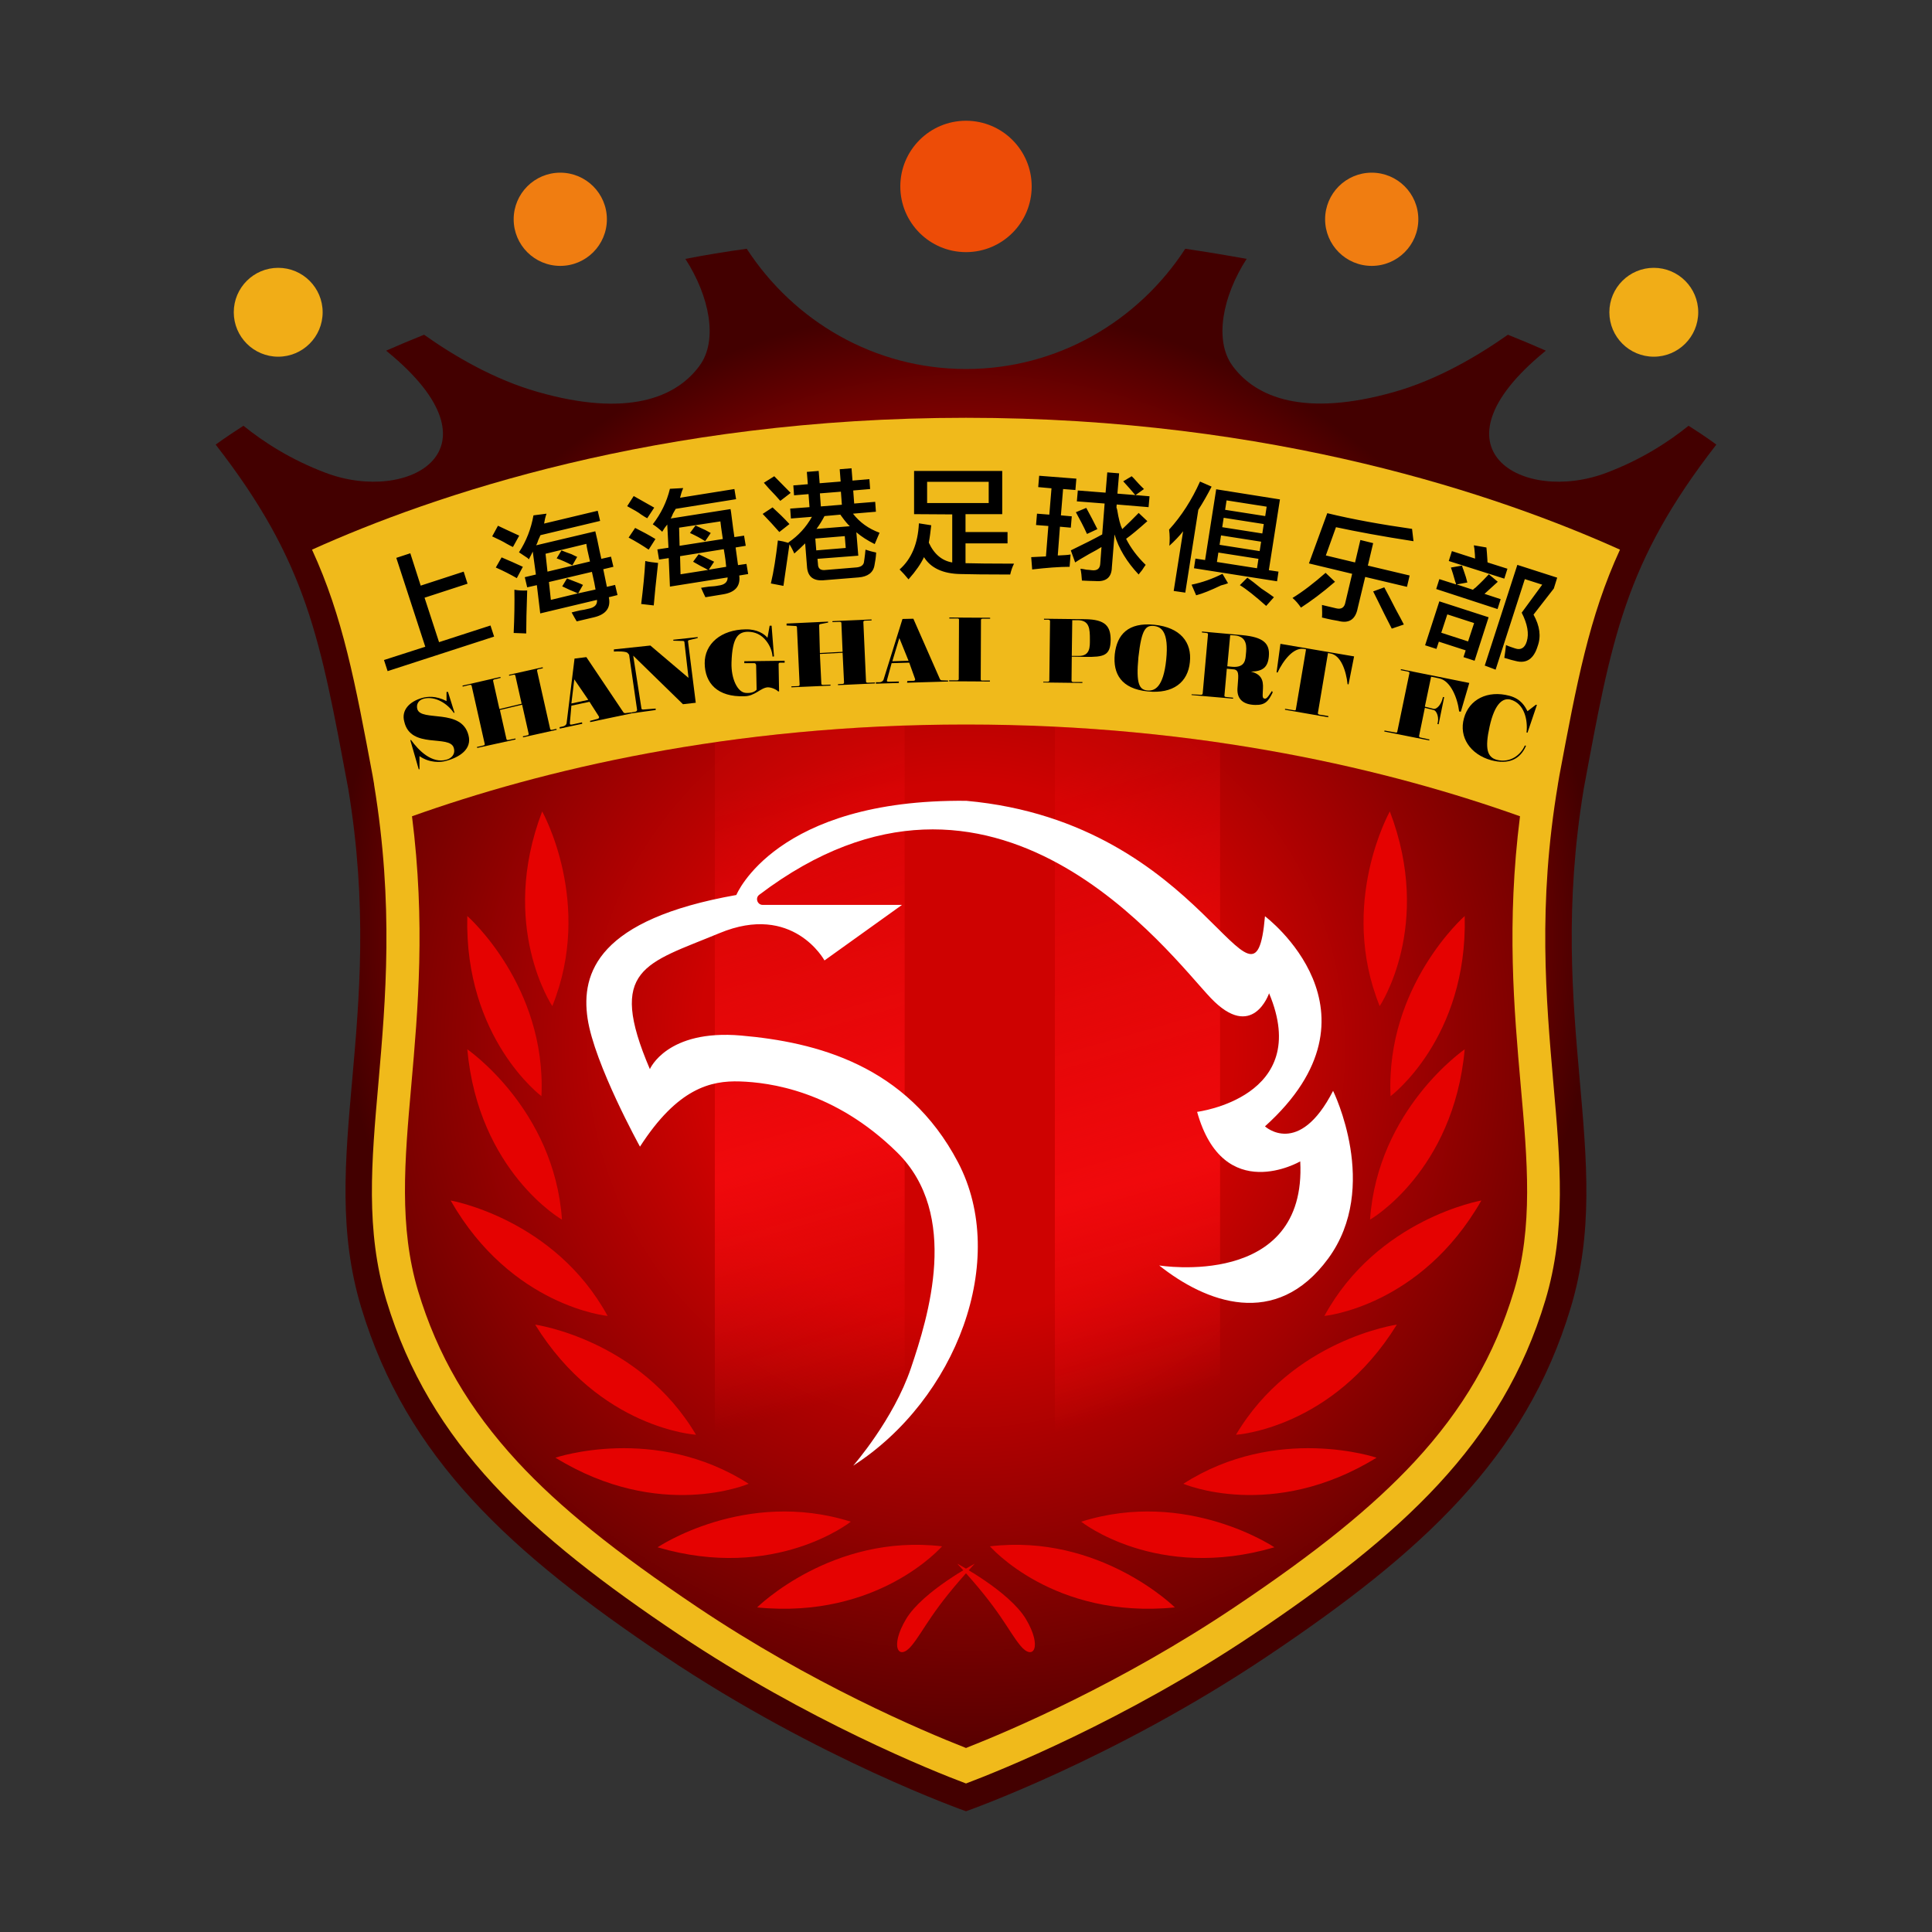
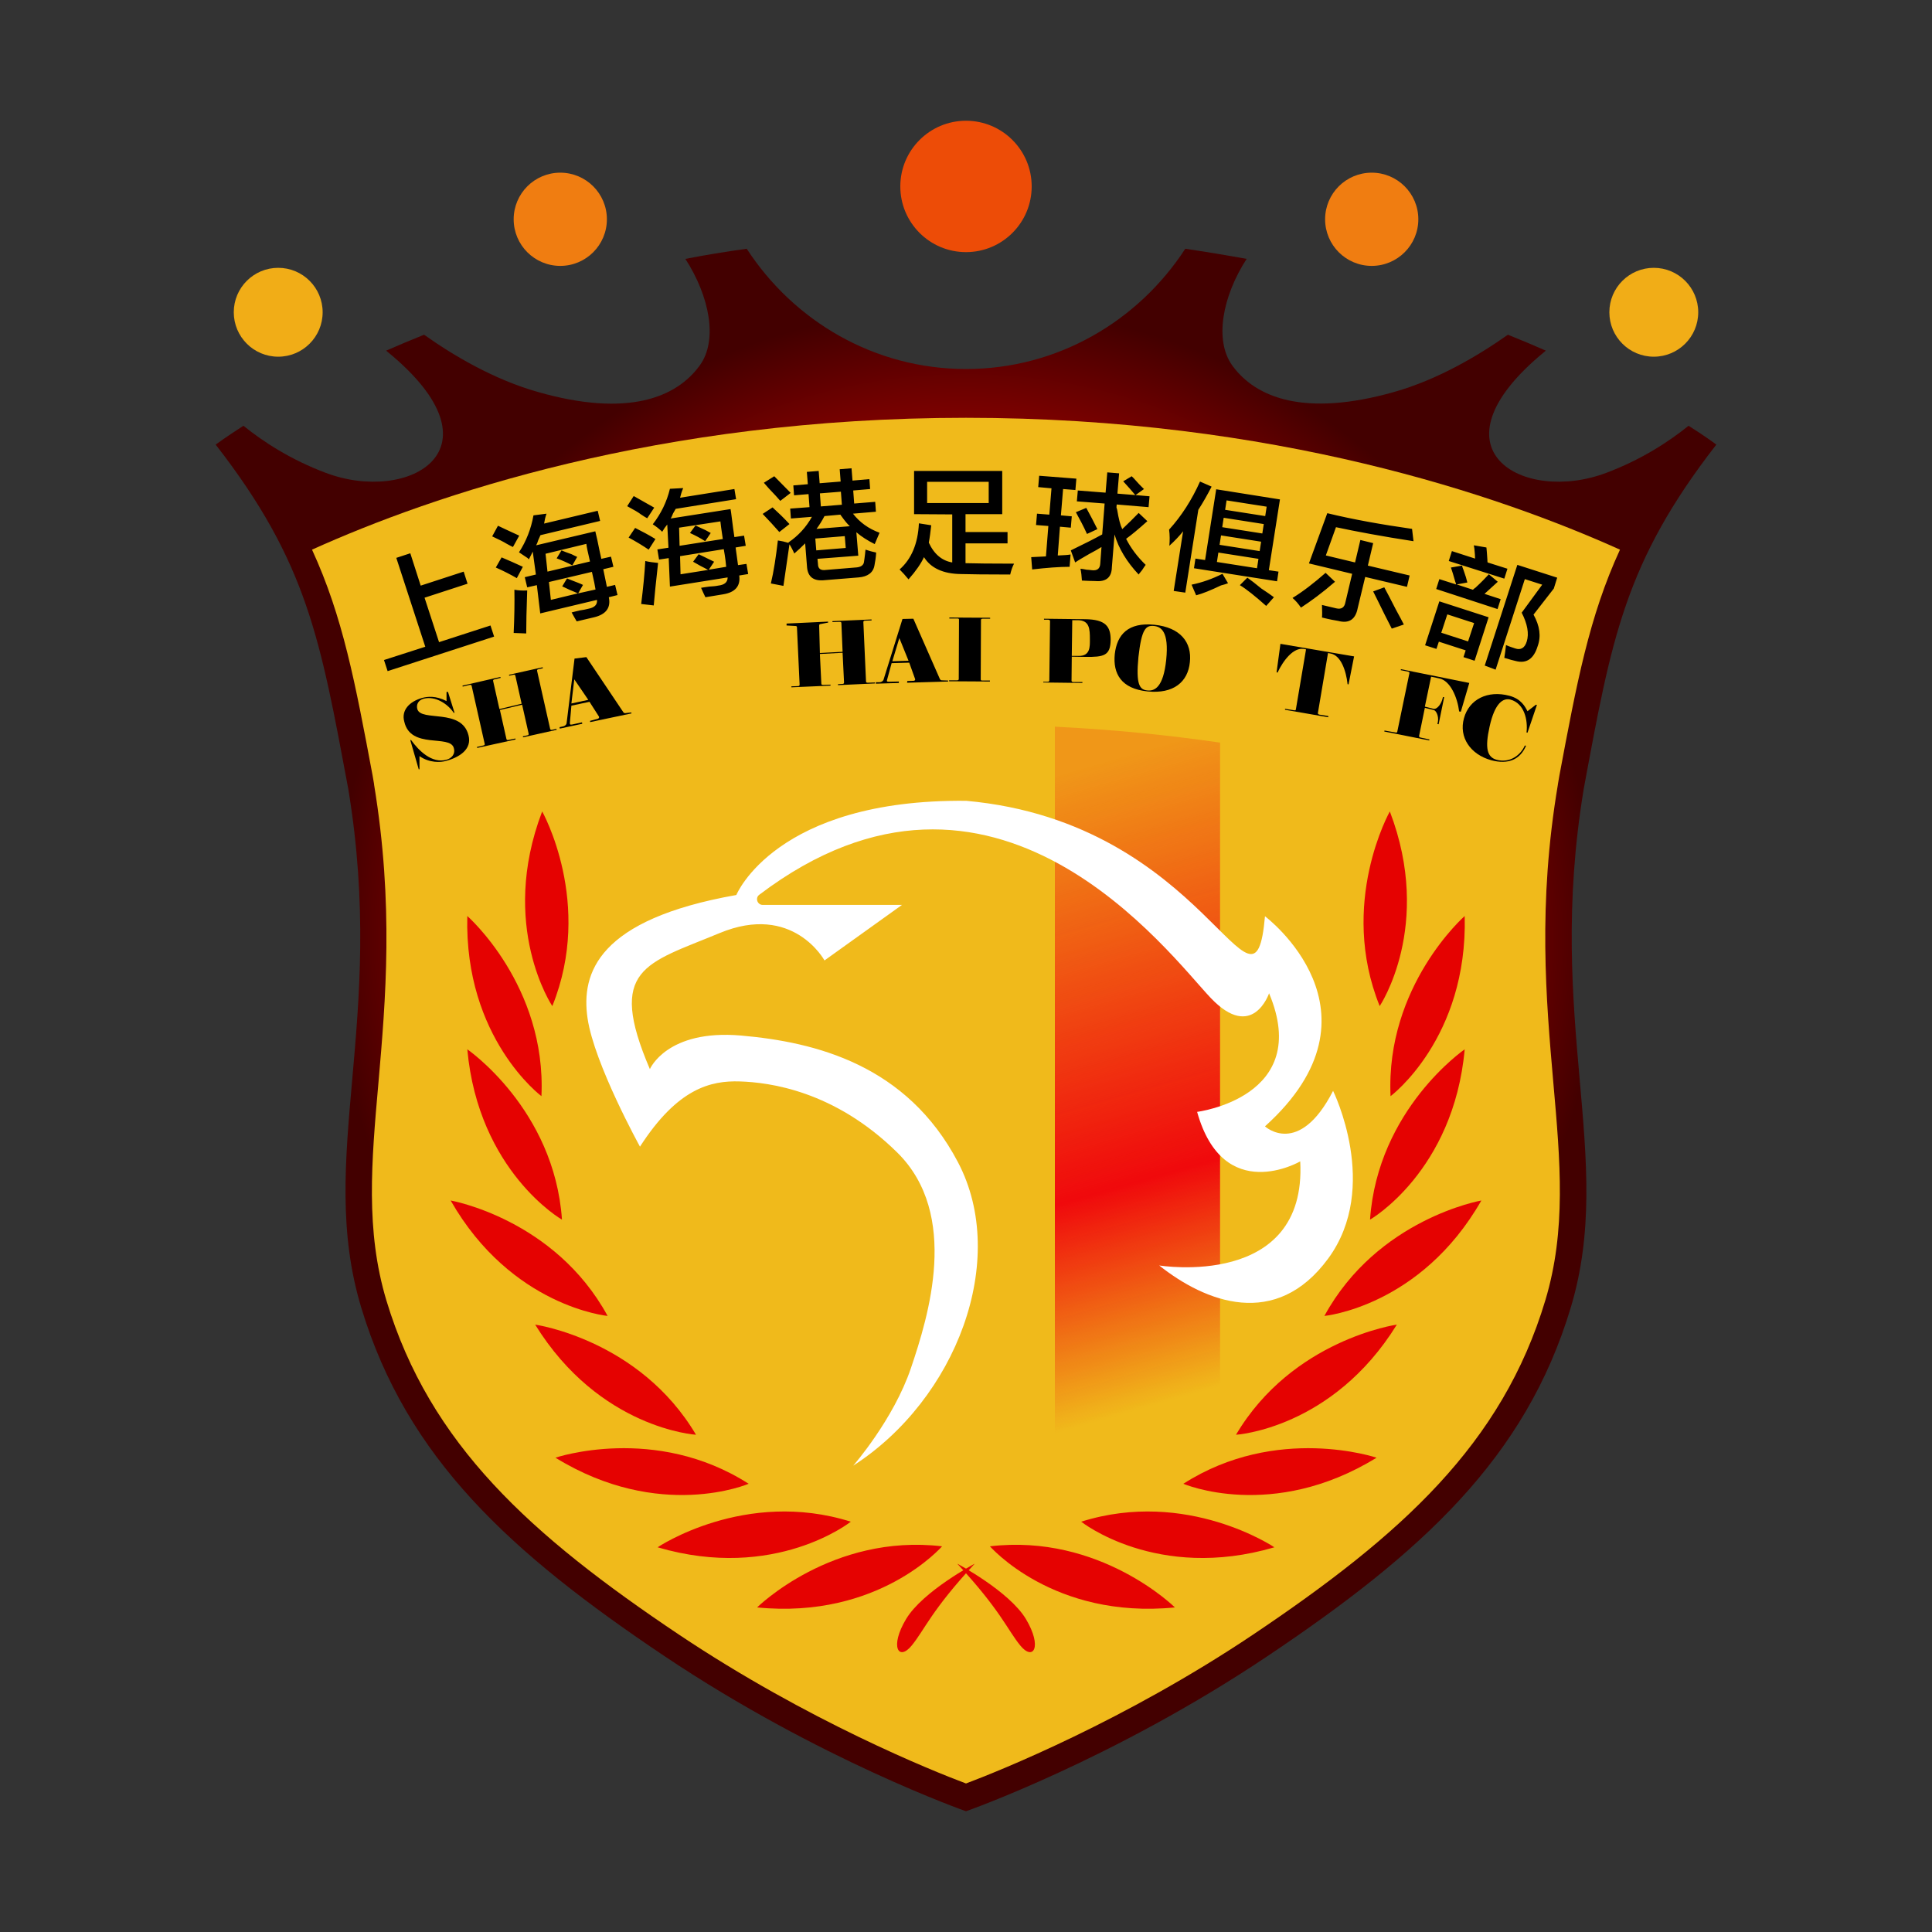
<svg xmlns="http://www.w3.org/2000/svg" enable-background="new 0 0 800 800" height="316.228" viewBox="0 0 800 800" width="316.228">
  <rect x="0" y="0" width="800" height="800" fill="#333333" stroke="none" />
  <radialGradient id="a" cx="400" cy="411.368" gradientTransform="matrix(1 0 0 -1 0 800)" gradientUnits="userSpaceOnUse" r="363.104">
    <stop offset=".411" stop-color="#ce0201" />
    <stop offset=".721" stop-color="#430000" />
  </radialGradient>
  <radialGradient id="b" cx="400.018" cy="365.733" gradientTransform="matrix(1 0 0 -1 0 800)" gradientUnits="userSpaceOnUse" r="295.417">
    <stop offset=".375" stop-color="#ce0201" />
    <stop offset="1" stop-color="#540000" />
  </radialGradient>
  <linearGradient id="c" gradientUnits="userSpaceOnUse" x1="285.152" x2="398.62" y1="310.471" y2="706.131">
    <stop offset=".05" stop-color="#f0090c" stop-opacity=".2" />
    <stop offset=".423" stop-color="#f0090c" />
    <stop offset=".669" stop-color="#f0090c" stop-opacity="0" />
  </linearGradient>
  <linearGradient id="d" gradientUnits="userSpaceOnUse" x1="413.625" x2="521.42" y1="307.546" y2="683.423">
    <stop offset=".05" stop-color="#f0090c" stop-opacity=".2" />
    <stop offset=".487" stop-color="#f0090c" />
    <stop offset=".72" stop-color="#f0090c" stop-opacity="0" />
  </linearGradient>
  <path d="m650.4 541.5c-18.7 62.2-61.6 101.4-125.6 144.3s-124.8 64.2-124.8 64.2-60.8-21.3-124.8-64.2-106.8-82.1-125.6-144.3 10.6-118.2-5.4-214.9c-11.6-62-16.9-93.6-54.9-142.5 0 0 3.9-2.9 11.5-7.8 8.3 6.7 19.7 14.1 34.1 19.5 34.4 13 74.9-9.7 25.6-50.1-.2-.2-.4-.3-.6-.5 5-2.2 10.2-4.4 15.7-6.6 12.4 8.8 29.1 18.6 47.1 23.7 37.1 10.6 57.3 2.4 67-10.9 7.7-10.5 4.1-28.7-5.9-44.2 8.2-1.6 16.7-3 25.4-4.2 19.5 30 52.9 49.8 90.8 49.8s71.3-19.8 90.8-49.8c8.7 1.3 17.2 2.7 25.4 4.2-10 15.5-13.5 33.7-5.9 44.2 9.7 13.3 29.9 21.4 67 10.9 18-5.1 34.6-14.9 47.1-23.7 5.5 2.2 10.7 4.4 15.7 6.6-.2.2-.4.3-.6.5-49.2 40.4-8.8 63.1 25.6 50.1 14.4-5.4 25.8-12.8 34.1-19.5 7.6 4.8 11.5 7.8 11.5 7.8-38 48.9-43.4 80.5-54.9 142.5-16 96.7 13.3 152.8-5.4 214.9z" fill="url(#a)" />
  <path d="m645.1 324.8v-.1l.6-3.5c7.2-38.4 12.3-65.8 25.1-93.6-49.5-22.3-143.1-54.6-270.8-54.6s-221.4 32.3-270.8 54.6c12.8 27.8 17.9 55.2 25.1 93.6l.6 3.5v.2c8.2 49.9 4.8 89 1.8 123.5-2.9 32.8-5.4 61.1 3.3 90.1 18 59.6 59.7 97.2 121.2 138.4 53.4 35.7 104.9 56.4 118.8 61.6 13.8-5.2 65.5-25.9 118.8-61.6 61.5-41.3 103.2-78.9 121.1-138.5 8.7-29 6.2-57.3 3.3-90.1-3-34.5-6.5-73.6 1.9-123.5z" fill="#f0ba1b" />
  <circle cx="115.2" cy="129.3" fill="#f1ad17" r="18.4" />
  <circle cx="232" cy="90.8" fill="#f07d11" r="19.3" />
  <circle cx="684.8" cy="129.3" fill="#f1ad17" r="18.4" />
  <circle cx="568" cy="90.8" fill="#f07d11" r="19.3" />
  <circle cx="400" cy="77.2" fill="#ed4c07" r="27.2" />
-   <path d="m629.7 449.5c-2.8-31.7-5.9-67.2-.3-111.5-53.3-19-131.3-38-229.4-38s-176.1 19-229.4 38c5.6 44.3 2.5 79.8-.3 111.5-2.8 31.4-5.1 58.5 2.8 85 8 26.6 21.1 49 41.2 70.8 17.4 18.8 40.4 37.3 74.5 60.2 47.1 31.6 92.6 51 111.2 58.3 18.6-7.3 64.2-26.8 111.2-58.3 34.2-22.9 57.1-41.5 74.5-60.2 20.1-21.7 33.2-44.2 41.2-70.8 8-26.5 5.6-53.6 2.8-85z" fill="url(#b)" />
-   <path d="m374.6 300.4v412.6c-20.9-9.5-49.2-23.7-78.6-42.8v-362.8c24.3-3.6 50.5-6 78.6-7z" fill="url(#c)" />
  <path d="m505.2 307.5v361.9c-24.8 16.1-48.8 28.9-68.4 38.2v-406.7c24.2 1.2 47.1 3.5 68.4 6.6z" fill="url(#d)" />
  <path d="m160.5 277.9-1.5-4.6 17.1-5.5-12-36.8 5.8-1.9 4.3 13.4 17.8-5.8 1.6 5-17.8 5.8 6 18.4 21.3-6.9 1.5 4.6zm51.9-51.4c-.6-.3-1.5-.7-2.7-1.4-1.1-.7-3.1-1.7-5.9-3l2.4-4.4c1.7.8 4.6 2.2 8.8 4.1zm1.6 12.9c-2.6-1.5-5.5-3-8.7-4.4l2.4-4.2c3.1 1.3 6 2.6 8.8 3.9zm3.9 22.9-5.2-.2c.3-6.5.4-12.5.3-17.9 1.7.3 3.4.4 5.3.3-.3 8.1-.4 14.1-.4 17.8zm1.1-30.7c-.2-.1-.3-.3-.5-.5-1-.7-2.2-1.5-3.6-2.4 3-4.6 5-9.7 6-15.3l5.4-.7c-.5 1.4-.8 2.8-1 4.1l22.2-5.3 1 4.2-24.7 5.9c-.2.4-.5 1.1-.9 2-.3 1-.6 1.7-.9 2.2l24.5-5.8c.1.5.4 1.6.8 3.4.7 3.3 1.2 6 1.7 8l4-.9 1 4.2-4.2 1 1.5 7.3 3.4-.8 1 4.2-3.6.9c.9 4.3-1.1 7.1-6.1 8.3l-7.2 1.7c-.7-1.2-1.4-2.4-2.1-3.7.6-.2 1.7-.4 3.2-.8 1.5-.2 2.8-.5 3.6-.7 2.7-.5 3.9-1.7 3.7-3.7l-23.5 5.6-1.4-11.7-4 .9-1-4.2 4.6-1.1-1.3-9.5c-.4.9-1 2-1.6 3.2zm6.9-2.3.8 7.4 17.6-4.2c-.9-3.8-1.4-6.2-1.5-7.3zm20.7 14.8c-.2-1.4-.7-3.8-1.5-7.3l-17.8 4.2.8 7.4 11.2-2.7c-.8-.4-1.9-.8-3.3-1.4-1.3-.6-2.4-1.1-3.2-1.5l2-3.3c.4.2 1.2.5 2.2.9 1.8.7 3.2 1.2 4.4 1.8l-2 3.5zm-9.6-10c-2.1-1.1-4.3-2.1-6.5-2.9l2-3.3c1 .4 2.4 1 4.2 1.6.9.5 1.7.8 2.3 1.1zm31-19.5c-.6-.3-1.4-.8-2.6-1.6-1-.8-2.9-1.9-5.7-3.4l2.7-4.2c1.6.9 4.4 2.5 8.5 4.8zm.6 13c-2.5-1.7-5.3-3.4-8.3-5l2.7-4c3 1.5 5.8 3 8.4 4.6zm2.1 23.1-5.2-.6c.8-6.4 1.4-12.4 1.7-17.8 1.6.4 3.4.6 5.3.8-.9 8-1.5 13.9-1.8 17.6zm3.5-30.5-.5-.5c-.9-.8-2-1.7-3.4-2.6 3.4-4.4 5.8-9.3 7.1-14.7l5.5-.3c-.6 1.4-1 2.7-1.3 4l22.5-3.6.7 4.2-25 4c-.2.4-.6 1.1-1.1 1.9-.4 1-.7 1.7-1 2.1l24.8-3.9c.1.5.3 1.7.5 3.5.4 3.4.8 6.1 1.1 8.1l4-.6.7 4.2-4.2.7 1 7.3 3.5-.5.7 4.2-3.7.6c.6 4.4-1.7 7-6.7 7.8l-7.3 1.2c-.6-1.2-1.2-2.5-1.8-3.9.6-.1 1.7-.3 3.3-.5 1.6-.1 2.8-.2 3.7-.4 2.7-.3 4-1.4 4-3.4l-23.9 3.8-.5-11.8-4 .6-.7-4.2 4.6-.7-.5-9.6c-.7.8-1.4 1.8-2.1 3zm7-1.7.2 7.5 17.9-2.8c-.6-3.9-.9-6.3-1-7.3zm19.5 16.2c-.1-1.4-.4-3.9-1-7.3l-18.1 2.9.2 7.5 11.4-1.8c-.7-.4-1.8-1-3.2-1.7-1.3-.7-2.3-1.3-3-1.7l2.3-3.1c.4.2 1.1.5 2.1 1 1.7.8 3.1 1.5 4.3 2.1l-2.2 3.3zm-8.7-10.6c-2-1.3-4.1-2.4-6.3-3.4l2.3-3.1c1 .5 2.4 1.1 4.1 1.9.9.5 1.6.9 2.2 1.2zm30.7-3.8c-2-2.3-4.3-4.8-6.9-7.5l4.1-2.7c2.4 2.2 4.7 4.4 7 6.9zm.4-12.9c-1-1.2-2.6-2.9-4.7-5.1-1-1.1-1.7-1.9-2.1-2.4l4.3-2.7 6.8 6.9zm5.8 21.8c-.2-.5-.5-1.1-.9-1.9-.5-.9-.8-1.5-1.1-1.9l-2.5 17.2-5.2-1c1.2-5 2.1-11 2.9-17.8.5.1 1.3.2 2.2.4 1.1.3 1.8.5 2.2.6v-.2c4.1-2.8 7.3-6.3 9.7-10.6l-8.7.7-.3-4.1 8-.6-.4-5.4-6 .5-.3-4.1 6-.5-.4-5.1 4.9-.4.4 5.1 8.7-.7-.4-5.1 4.9-.4.4 5.1 7-.6.3 4.1-7 .6.4 5.4 8.7-.7.3 4.1-9.5.8c2.8 3.6 6.4 6.2 11 7.9l-2 4.7c-3-1.5-5.5-3.1-7.6-4.9l.8 9.7-16.9 1.3.2 2.1c0 2 1.1 2.8 3.3 2.5l12.1-1c2.3-.1 3.6-.9 3.7-2.6.1-.5.2-1.5.4-3 .1-.8.1-1.4.2-1.8 1.5.5 2.9.9 4.4 1.2-.1 2-.4 3.7-.7 5.3-.5 3-2.8 4.7-6.6 5l-14.8 1.2c-3.9.2-6.1-1.5-6.5-5.2l-.8-10.1c-1.6 1.6-3 2.9-4.5 4.2zm8.7-6.2.4 4.9 12.2-1-.4-4.9zm3.8-9.3c-1 1.9-2.1 3.7-3.3 5.3l13.8-1.1c-.8-.7-2-2.1-3.5-4.2-.2-.2-.3-.4-.4-.6zm-1.9-9.4.4 5.4 8.7-.7-.4-5.4zm39 8.6v-17.9h36.5v17.9h-15.2v7.4h17.4v4.7h-17.4v8.2c3.6.1 10.3.2 20.1.2-.7 1.3-1.2 2.8-1.6 4.5-10 0-16.8-.1-20.5-.2-7.3-.1-12.4-2.5-15.2-7-1.2 2.6-3.3 5.7-6.4 9.2-1.3-1.6-2.5-2.9-3.7-4.1 4.9-4.3 7.6-10.7 8-19.1l5.1.8c-.3 2.7-.6 5.1-1 7.2 2.2 4.8 5.5 7.5 9.7 8.2v-19.9zm5.4-13.4v8.8h25.5v-8.8zm46 2.2.4-4.7 15.4 1.2-.4 4.7-5.1-.4-.9 10.9 4.5.4-.4 4.7-4.5-.4-.9 11.9h.4c2.2-.1 3.9-.2 4.9-.4-.1 1.7-.3 3.4-.4 5.1-4.3 0-9.5.4-15.5 1.1l-.4-5.1 6.1-.3 1-12.6-5.1-.4.4-4.7 5.1.4.9-10.9zm41.6 36.2c-4.9-5.2-8.3-10.8-10-16.6l-1.1 13.6c-.1 4.2-2.4 6.1-6.9 5.7-1.4 0-3.3-.1-5.5-.2-.1-1.8-.3-3.5-.6-4.9.5 0 1.4.2 2.5.4 1 .1 1.7.1 2.1.2 2.3.3 3.5-.6 3.6-2.8l.5-6.8c-1.1.7-2.8 1.7-5.1 2.9-2.6 1.5-4.5 2.6-5.8 3.5l-1.8-5c5.6-2.7 9.9-4.9 13-6.6l1-12.8-11.5-.9.4-4.5 11.5.9.7-8.4 4.9.4-.7 8.4 7.4.6c-.5-.6-1.3-1.5-2.3-2.7-1.2-1.3-2.1-2.3-2.7-3l3.5-2.1c.5.4 1.1 1.1 2 2.1 1.4 1.6 2.5 2.6 3.1 3.2l-3.5 2.5 5.8.5-.4 4.5-13.2-1.1-.1 1.2c.1.3.2.6.3 1 .6 3.7 1.3 6.4 2.1 8 2.4-2.3 4.7-4.5 6.8-6.7l3.6 3.4c-3.8 3.4-6.7 5.8-8.8 7.3 1.9 3.8 4.6 7.4 8.1 10.8-.3.4-.8 1.1-1.5 2.2-.6.8-1.2 1.4-1.4 1.8zm-21.4-16.8c-1.4-3.1-3-6.1-4.6-9l4.3-1.8c1.6 2.9 3.1 5.8 4.6 8.8zm35.9 23.6 3.9-24.7c-1.6 2-3.5 4-5.7 6 .2-2.2.2-4.4-.1-6.7 5.1-5.6 9.4-12.3 12.8-19.9l4.8 2.1c-1.7 3.3-3.5 6.5-5.5 9.6l-5.4 34.3zm9.3 1.8-1.9-4.4c4.4-.9 8.6-2.4 12.8-4.5l2.3 3.9c-.7.3-1.7.6-2.9.9-4.2 2-7.6 3.4-10.3 4.1zm-.9-11.2.6-4 4 .6 4.6-29.3 26.4 4.2-4.6 29.3 4 .6-.6 4zm10.1-6.5-.6 3.9 16.6 2.6.6-3.9zm1.1-7.1-.6 3.9 16.6 2.6.6-3.9zm1.1-7.3-.6 3.9 16.6 2.6.6-3.9zm1.2-7.2-.6 3.9 16.6 2.6.6-3.9zm16.4 43.7c-4.5-4-8.1-6.9-10.9-8.6l3.1-3.1c1.4 1 3.4 2.5 5.8 4.5 2.3 1.5 4 2.7 5.2 3.6zm14.4.7c-1.1-1.6-2.2-2.9-3.5-4 4.4-2.7 8.9-6.2 13.7-10.4l3.9 3.7c-5.3 4.6-10.1 8.1-14.1 10.7zm3.3-18.3 7.6-20.8c10.7 2.6 22.5 4.7 35.1 6.5l.6 5.1c-13-2-23.7-4-32.1-5.8l-4.2 11.7 12.1 2.9 2.2-9.3 5.3 1.3-2.2 9.3 17.3 4.1-1.1 4.7-17.3-4.1-3.1 12.9c-.9 4.7-3.6 6.5-8.1 5.3-1.3-.2-3.5-.6-6.7-1.4.1-.9.1-2.7 0-5.2 2.1.5 4.1 1 5.9 1.4 2.1.5 3.4-.3 3.8-2.5l2.8-11.8zm34.3 27c-.6-1.2-1.6-3.2-3-5.9-2.2-4.4-3.7-7.6-4.7-9.5l4.6-1.7c1.1 2 2.7 5.1 4.8 9.2 1.6 2.9 2.7 5 3.3 6.2zm13.8 6.9 5.9-18.2 20.4 6.6-5.8 18-4.6-1.5.9-2.8-11.1-3.6-1 3zm4.6-23.3 1.3-4.1 6.9 2.2c0-.3-.1-.7-.3-1.1-.7-2.5-1.3-4.5-1.8-5.9l4.6-.8c.1.5.3 1.1.6 1.8.8 2.2 1.3 3.9 1.6 5.2l-4.4.8 6.7 2.2c.8-.7 1.1-1 .9-.7 2.6-2.4 4.5-4.4 5.7-5.7l3.7 3.1c-1.8 1.6-3.6 3.3-5.5 5l6.7 2.2-1.3 4.1zm4.6 10.5-2.5 7.6 11.1 3.6 2.5-7.6zm.6-22.1 1.3-4.1 9.6 3.1c0-.9-.1-2.3-.3-4.2-.1-.6-.2-1-.2-1.3l5.2.9c.1 1.3.3 3 .4 5.2 0 .4 0 .8.1 1l8.2 2.6-1.3 4.1zm14.9 43.3 13.5-41.7 16.5 5.3-1.4 4.5-8.4 10.8c2.6 4.7 3.2 9 1.7 13.1-1.6 5.2-4.6 7.3-9.1 6.1-.9-.2-2.5-.6-4.7-1.3.3-1.8.5-3.6.7-5.3 1.3.6 2.6 1 3.8 1.4 2.3.8 4-.2 4.8-2.9 1-3.2.3-7.2-2.1-11.9l8.5-11.6-7.2-2.3-12.1 37.5z" />
  <path d="m185.5 286.5 2.7 8.6-.3.1c-2.5-3.8-7.7-7.1-12.4-5.9-2.3.6-3.2 2.4-2.7 4.3 1.5 5.4 18.4-.5 21.2 10.9 1.5 5.7-3.7 9.1-9.4 10.6-2.1.6-6.7.9-10.9-2v5.4l-.3.1-3.5-12.1.3-.1c3.3 4.6 8.7 9.8 14.6 8.2 2-.5 3.9-2.2 3.1-4.9-1.6-5.7-17.9.7-20.5-10.9-1.3-4.7 2.1-8.3 7.4-9.8 2.2-.6 5.6-1 10.1 1.3v-3.8z" />
  <path d="m210.8 279.4 13.9-3.1.1.4-1.8.4c-.5.1-.7.3-.6.7l5.4 24c.1.4.4.5.8.4l1.8-.4.1.4-13.9 3.1-.1-.4 1.8-.4c.5-.1.7-.3.6-.7l-2.7-12-9.2 2.2 2.7 12c.1.4.4.5.8.4l2.9-.6.1.4-15.9 3.5-.1-.4 2.6-.6c.5-.1.7-.3.6-.7l-5.4-24c-.1-.4-.4-.5-.8-.4l-2.9.7-.1-.4 15.7-3.6.1.4-2.5.6c-.5.1-.7.3-.6.7l2.6 11.6 9.2-2.2-2.6-11.6c-.1-.4-.4-.5-.8-.4l-1.8.4z" />
  <path d="m344.7 257.2 16.2-.7v.4l-2.7.1c-.5 0-.7.2-.7.6l1.1 24.6c0 .4.3.5.8.5l2.9-.1v.4l-15.3.7v-.4l1.8-.1c.5 0 .7-.2.7-.6l-.6-12.3-9.4.5.6 12.3c0 .4.3.5.8.5l3-.1v.4l-16.2.7v-.4l2.7-.1c.5 0 .7-.2.7-.6l-1.1-23.8c0-.4-.3-.5-.8-.5l-3.5-.2v-.8l17.2-.8v.4l-3.1.6c-.5 0-.6.3-.6.7l.3 11.3 9.4-.5-.5-11.9c0-.4-.3-.5-.8-.5l-2.9.1z" />
-   <path d="m262.2 271.5 3.4 21.8c0 .4.3.5.8.5l5.1-.4v.6l-10 1.4v-.4l1.6-.3c.5-.1.7-.4.7-.8l-3.3-22.8-.6-.7c-.7-.8-4.6-.7-5.7-.6v-.9l15.1-1.6 15.8 13.4-1.7-14.8c0-.4-.3-.5-.8-.5l-3.8-.1v-.4l10.1-1.1v.4l-3.3.8c-.5.1-.7.2-.7.6l3.2 25.4-5.3.6z" />
-   <path d="m308.2 288.3c-11.1.4-16.3-5.4-16.4-13.6-.1-8.1 6.8-14 17-14.1 4.8-.1 7.8 2 9 3.5l.9-5h.8l1 12.7-.6.1c-.2-2.5-1.2-4.7-2.6-6.5-2-2.6-4.6-3.8-7.7-3.8-3.8.1-6.4 2.1-6.7 12.8-.2 6.7 2.5 12.2 5.8 12.5 1.9.2 3.6-.2 4.6-1.3l-.2-10.1c0-.4-.3-.9-.7-.9h-4.2v-.8l16.7-.2v.8h-1.8c-.5 0-.7.2-.7.6l.2 11.3h-.4c-.6-.7-2.6-1.7-4.3-1.7-3 .2-5.3 3.7-9.7 3.7z" />
  <path d="m375.7 282 2.7-.1c.4 0 .7-.5.5-.8l-2.4-6.7-7.3.2-1.8 6.6c-.3.9-.2 1.1.7 1.1l4.1-.1v.6l-9.5.3v-.6h1.4c.8 0 1.4-.4 1.7-.9l7.9-25.3 4.5-.1 11 25c.2.3.4.5.8.5l2.6.1v.4l-17 .5zm-6.2-8.2 6.7-.2-3.8-9.4z" />
  <path d="m244.3 298.5 3.3-.9c.4-.1.6-.6.4-.9l-3.9-6.1-7.5 1.6-.6 6.8c-.1.9 0 1.2.9 1l4.1-.9.1.6-9.3 2-.1-.6 1.4-.3c.8-.2 1.3-.6 1.5-1.2l3.3-26.9 4.9-.6 15.3 22.8c.2.3.5.4.8.4l2.5-.3.1.4-17.1 3.6zm-7.7-7.2 7-1.5-5.8-8.5z" />
  <path d="m393.1 255.7 16.9.1v.4h-3.1c-.5 0-.7.2-.7.5l-.1 24.6c0 .4.2.5.7.5h3.1v.4l-16.9-.1v-.4h3.3c.5 0 .7-.2.7-.5l.1-24.6c0-.4-.2-.5-.7-.5h-3.3z" />
  <path d="m432 282.3h1.8c.5 0 .7-.2.7-.5l.3-24.6c0-.4-.2-.5-.7-.6h-1.8v-.4l17.1.2c8.3.1 10.5 2.9 10.5 8.6-.1 6.5-2.8 7.1-10.5 7l-5.6-.1-.1 10c0 .3.3.5.7.5h3.8v.4l-16.2-.2zm12-25.5-.2 14.8h2.8c4.9.1 4.7-3.9 4.7-6.8 0-4.3-.1-8-5.1-8z" />
  <path d="m478 258.7c10.8 1.1 15.6 7.3 14.7 15.5-.8 8.2-6.8 13.2-17.5 12.1-10.9-1.1-14.4-7.3-13.6-15.4.9-8.1 5.5-13.3 16.4-12.2zm-2.9 27.2c2.9.3 6.6-1.1 7.8-12.7 1.2-11.7-2.1-13.7-5.1-14-3.3-.3-5.1 1.1-6.4 12.9-1.1 11.4.5 13.5 3.7 13.8z" />
-   <path d="m493.4 287.5 3.8.2c.5 0 .7-.1.8-.5l2.2-24.5c0-.4-.2-.6-.7-.6l-1.8-.2v-.4l16.7 1.5c8.7.8 11.5 3.4 11 8.8-.4 4.4-2.4 6.2-7.4 6.3 5.4 1.3 5.1 5 4.9 8.2-.1 2.2-.2 3 1 3 .9 0 2.1-2.3 2.8-3.2l.3.6c-1.7 3.5-3 5.3-7.2 5.2-5-.1-7.6-2.4-7.4-6.7.2-4.4 1.1-7.5-1.3-8l-3.1-.3-1 11.2c0 .3.3.5.7.5l2.9.3v.4l-17.2-1.5zm16-24.5-1.2 12.9 2 .2c5.6.5 5.5-3.3 5.7-5.2.3-2.9.7-7.3-4.6-7.8z" />
  <path d="m532.1 293.5 3.7.6c.5.1.8 0 .8-.4l4.2-24.8-.9-.2c-4.3-.7-8.5 4.7-10.9 9.8l-.4-.1 1.6-11.8 30.5 5.2-2.3 11.6-.4-.1c-.6-5.6-2.8-12-7.1-12.7l-1-.2-4.2 24.9c0 .3.2.5.6.6l3.7.6v.5l-17.9-3.1z" />
  <path d="m583.6 278.8c.1-.4-.1-.6-.6-.7l-3-.6.1-.4 28.3 5.7-3.5 11.9-.7-.1c-.7-5.7-3.6-12.8-8.3-13.7l-3.3-.7-2.6 12.4 3.6.9c1.5.3 3.3-2.1 3.8-4.5l.1-.4.5.1-2.3 11.2-.5-.1.2-.9c.4-2.2-.6-4.7-1.8-4.9l-3.6-.9-2.4 11.7c0 .3.2.5.6.6l3.7.8-.1.4-18.6-3.7.1-.4 4.5.8c.5.1.8 0 .8-.4z" />
  <path d="m632.5 303.4-.4-.1c.6-5.2-.9-12-6.6-13.6-3-.8-6.5 1.2-8.7 11.2-2 9-1 12.6 2.9 13.7 5.6 1.5 10-2 11.7-5.9l.5.1c-2.4 5.6-7.2 7.9-14.4 6-8.7-2.4-13.5-9.6-11.3-17.4 2.1-7.8 9.8-11.7 18.8-9.3 4.9 1.3 6.5 4.5 7.5 6.4l3.5-2.7.4.1z" />
  <path d="m224.5 336s21.4 38 4.2 80.6c0 0-22.3-33.2-4.2-80.6zm-31 43.3s32.8 28.8 30.7 74.6c0 0-32-23.9-30.7-74.6zm0 55.2s36 24.7 39.2 70.5c0 .1-34.6-19.9-39.2-70.5zm-6.9 62.6s43 7.5 65 47.8c.1 0-39.8-3.7-65-47.8zm35 51.4s43.2 6.1 66.6 45.6c0 0-39.9-2.4-66.6-45.6zm8.4 55.1s41.3-14 80 10.8c0 0-36.8 15.8-80-10.8zm42.3 37.1s36.2-24.4 80-10.6c0 0-31.3 24.9-80 10.6zm41.2 24.9s31-30.7 76.6-25.3c0-.1-26.1 30.3-76.6 25.3zm90.1-18.1s-21.5 11.4-28.4 22.9-3.1 17.6 2.3 11 8.1-14.5 26.1-33.9z" fill="#e50201" />
  <path d="m575.5 336s-21.4 38-4.2 80.6c0 0 22.3-33.2 4.2-80.6zm31 43.3s-32.8 28.8-30.7 74.6c0 0 32-23.9 30.7-74.6zm0 55.2s-36 24.7-39.2 70.5c0 .1 34.6-19.9 39.2-70.5zm6.9 62.6s-43 7.5-65 47.8c-.1 0 39.8-3.7 65-47.8zm-35 51.4s-43.2 6.1-66.6 45.6c0 0 39.9-2.4 66.6-45.6zm-8.4 55.1s-41.3-14-80 10.8c0 0 36.8 15.8 80-10.8zm-42.3 37.1s-36.2-24.4-80-10.6c0 0 31.3 24.9 80 10.6zm-41.2 24.9s-31-30.7-76.6-25.3c0-.1 26.1 30.3 76.6 25.3zm-90.1-18.1s21.5 11.4 28.4 22.9 3.1 17.6-2.3 11-8.1-14.5-26.1-33.9z" fill="#e50201" />
  <path d="m353.3 606.9s16.7-19.1 23.9-40.4 20.4-63.6-5.7-89.3-53.1-29-65.1-29.4c-12.1-.4-25.8 2.8-41.4 27 0 0-18.9-34.2-21.7-53.1s4.4-41 61.6-51.1c0 0 16.2-39.8 95.2-39 100 9 119.2 99 123.7 47.8 0 0 52.7 39.5 0 87 0 0 14 13 28.2-14.7 0 0 19.7 39.8-2 69.4s-50.9 18.1-70 2.9c0 0 61.2 10 58.4-43.1 0 0-31.8 18.5-42.7-20.5 0 0 47.9-6 29.8-49.1 0 0-6.8 20.1-24.1 2-17-17.8-89.5-116.7-187-42.8-1.8 1.3-.8 4.2 1.4 4.2h57.7l-32.1 23s-13-24-43.5-11.3c-30.6 12.7-46.7 14.5-28.8 56.3 0 0 7-16.6 37.8-13.9s68.6 12.1 89.8 52.5-.7 98.1-43.4 125.6z" fill="#fff" />
</svg>